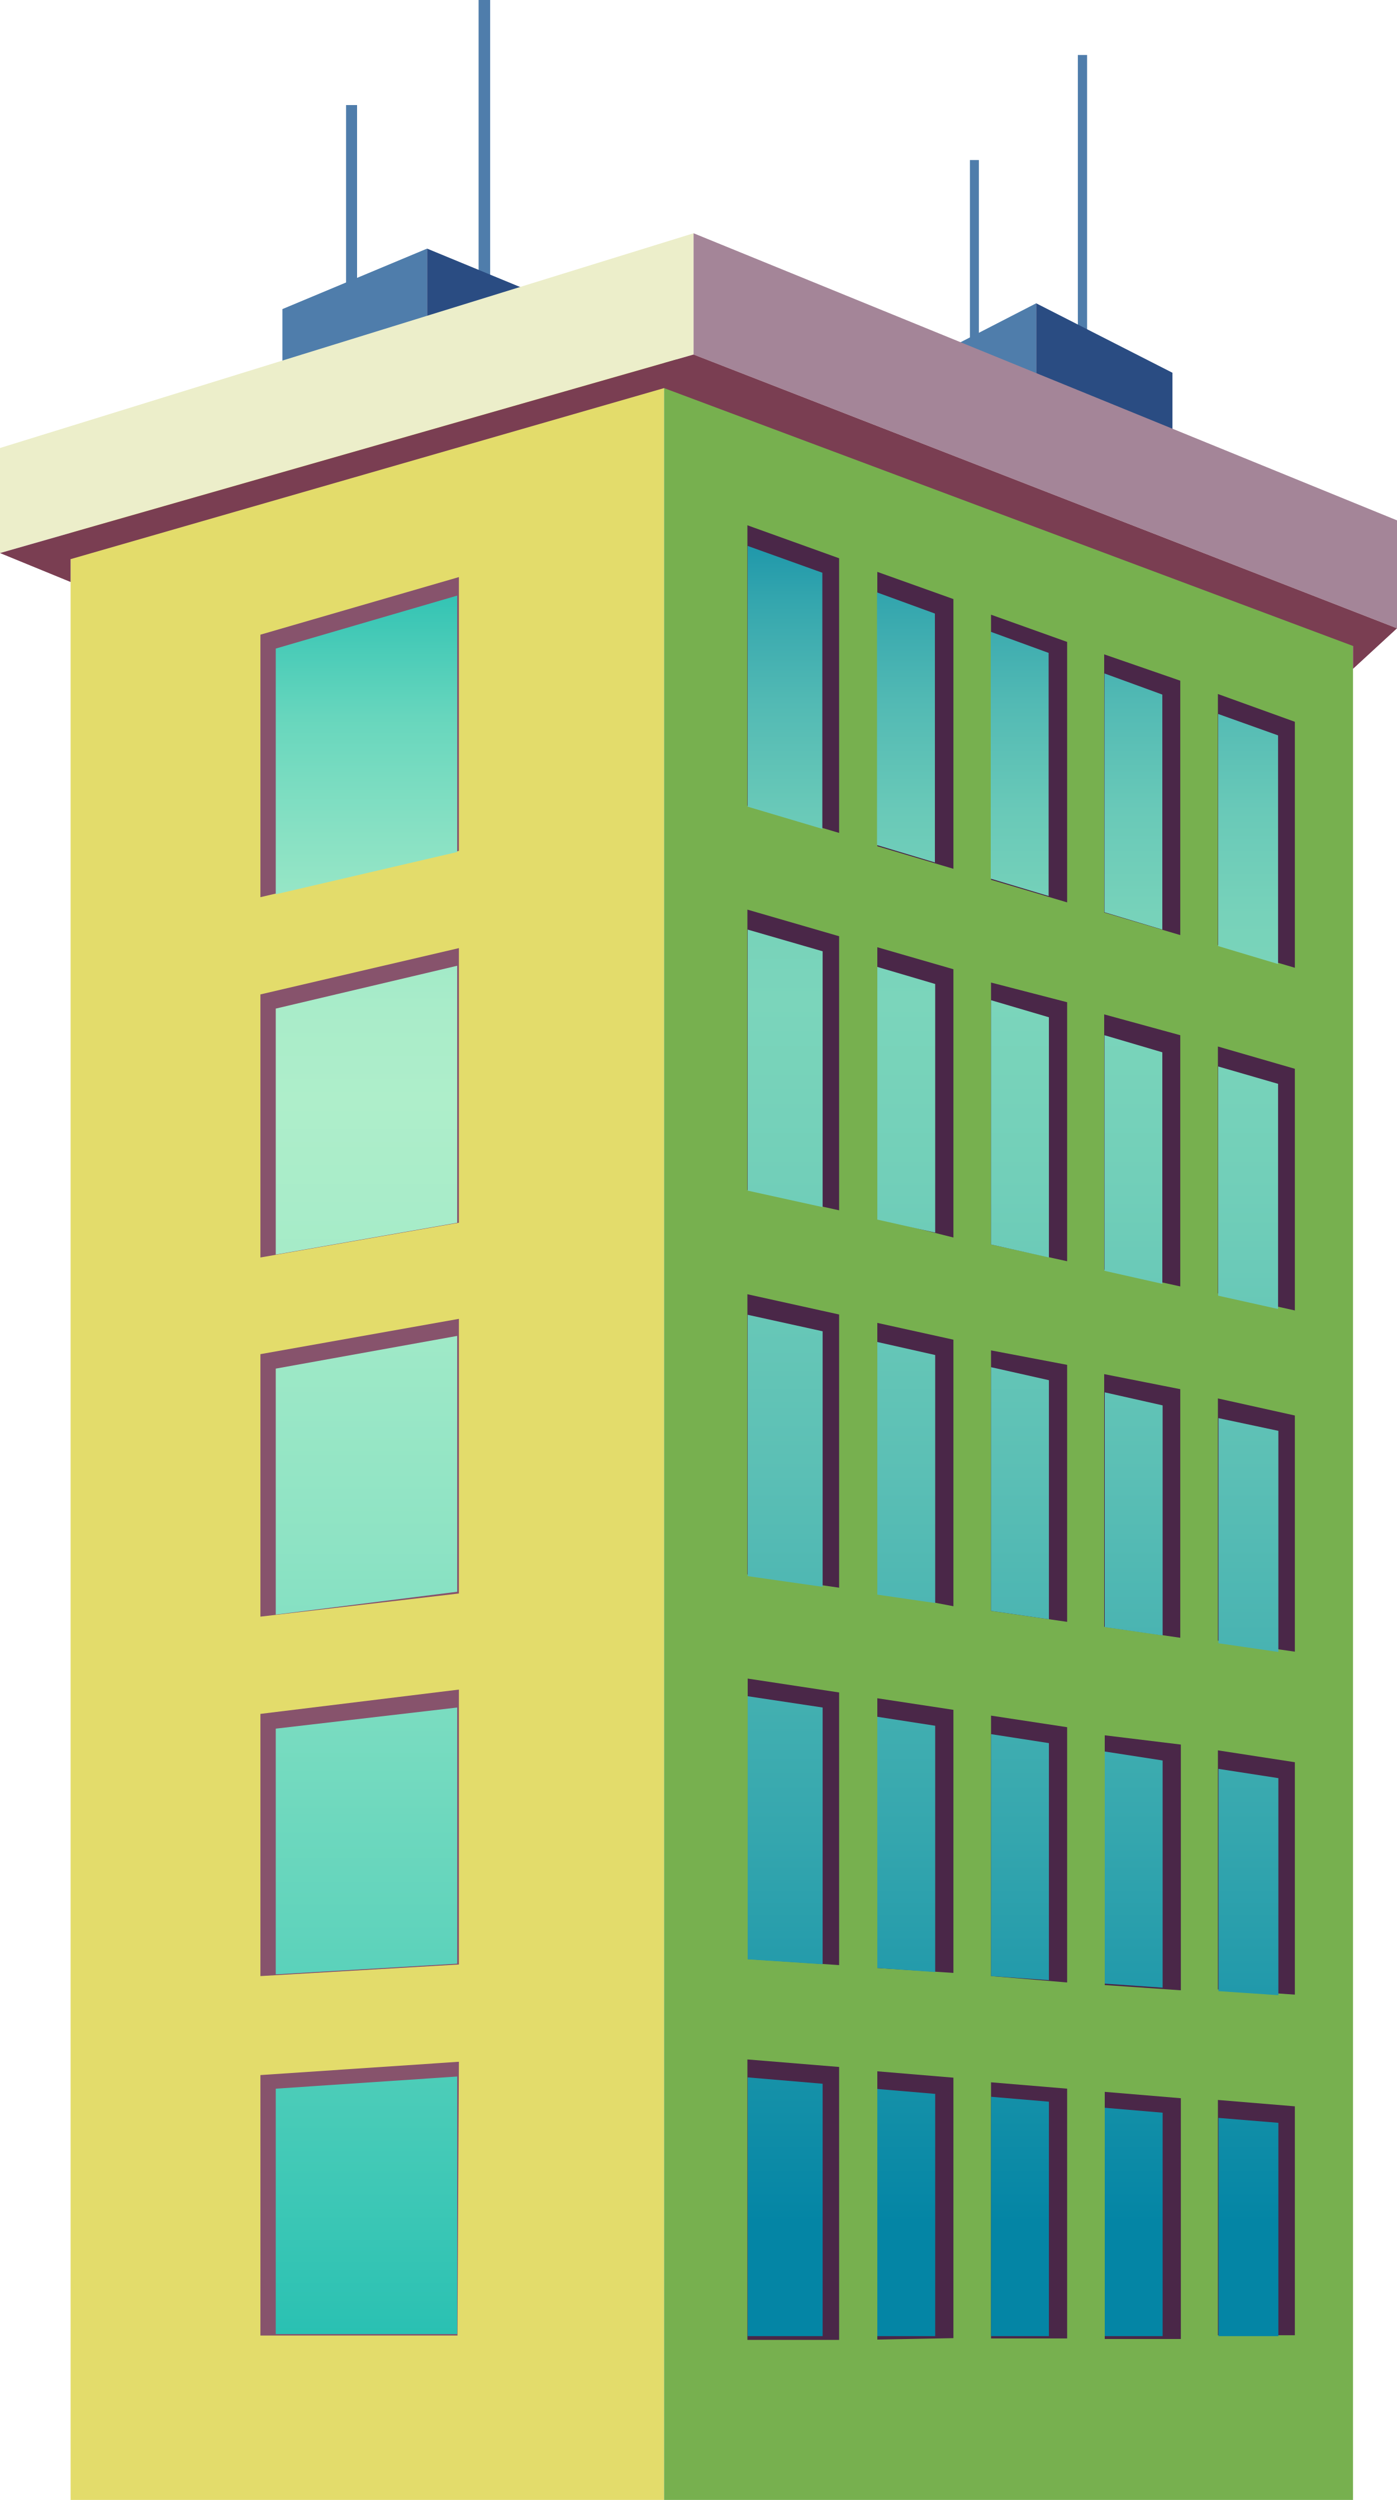
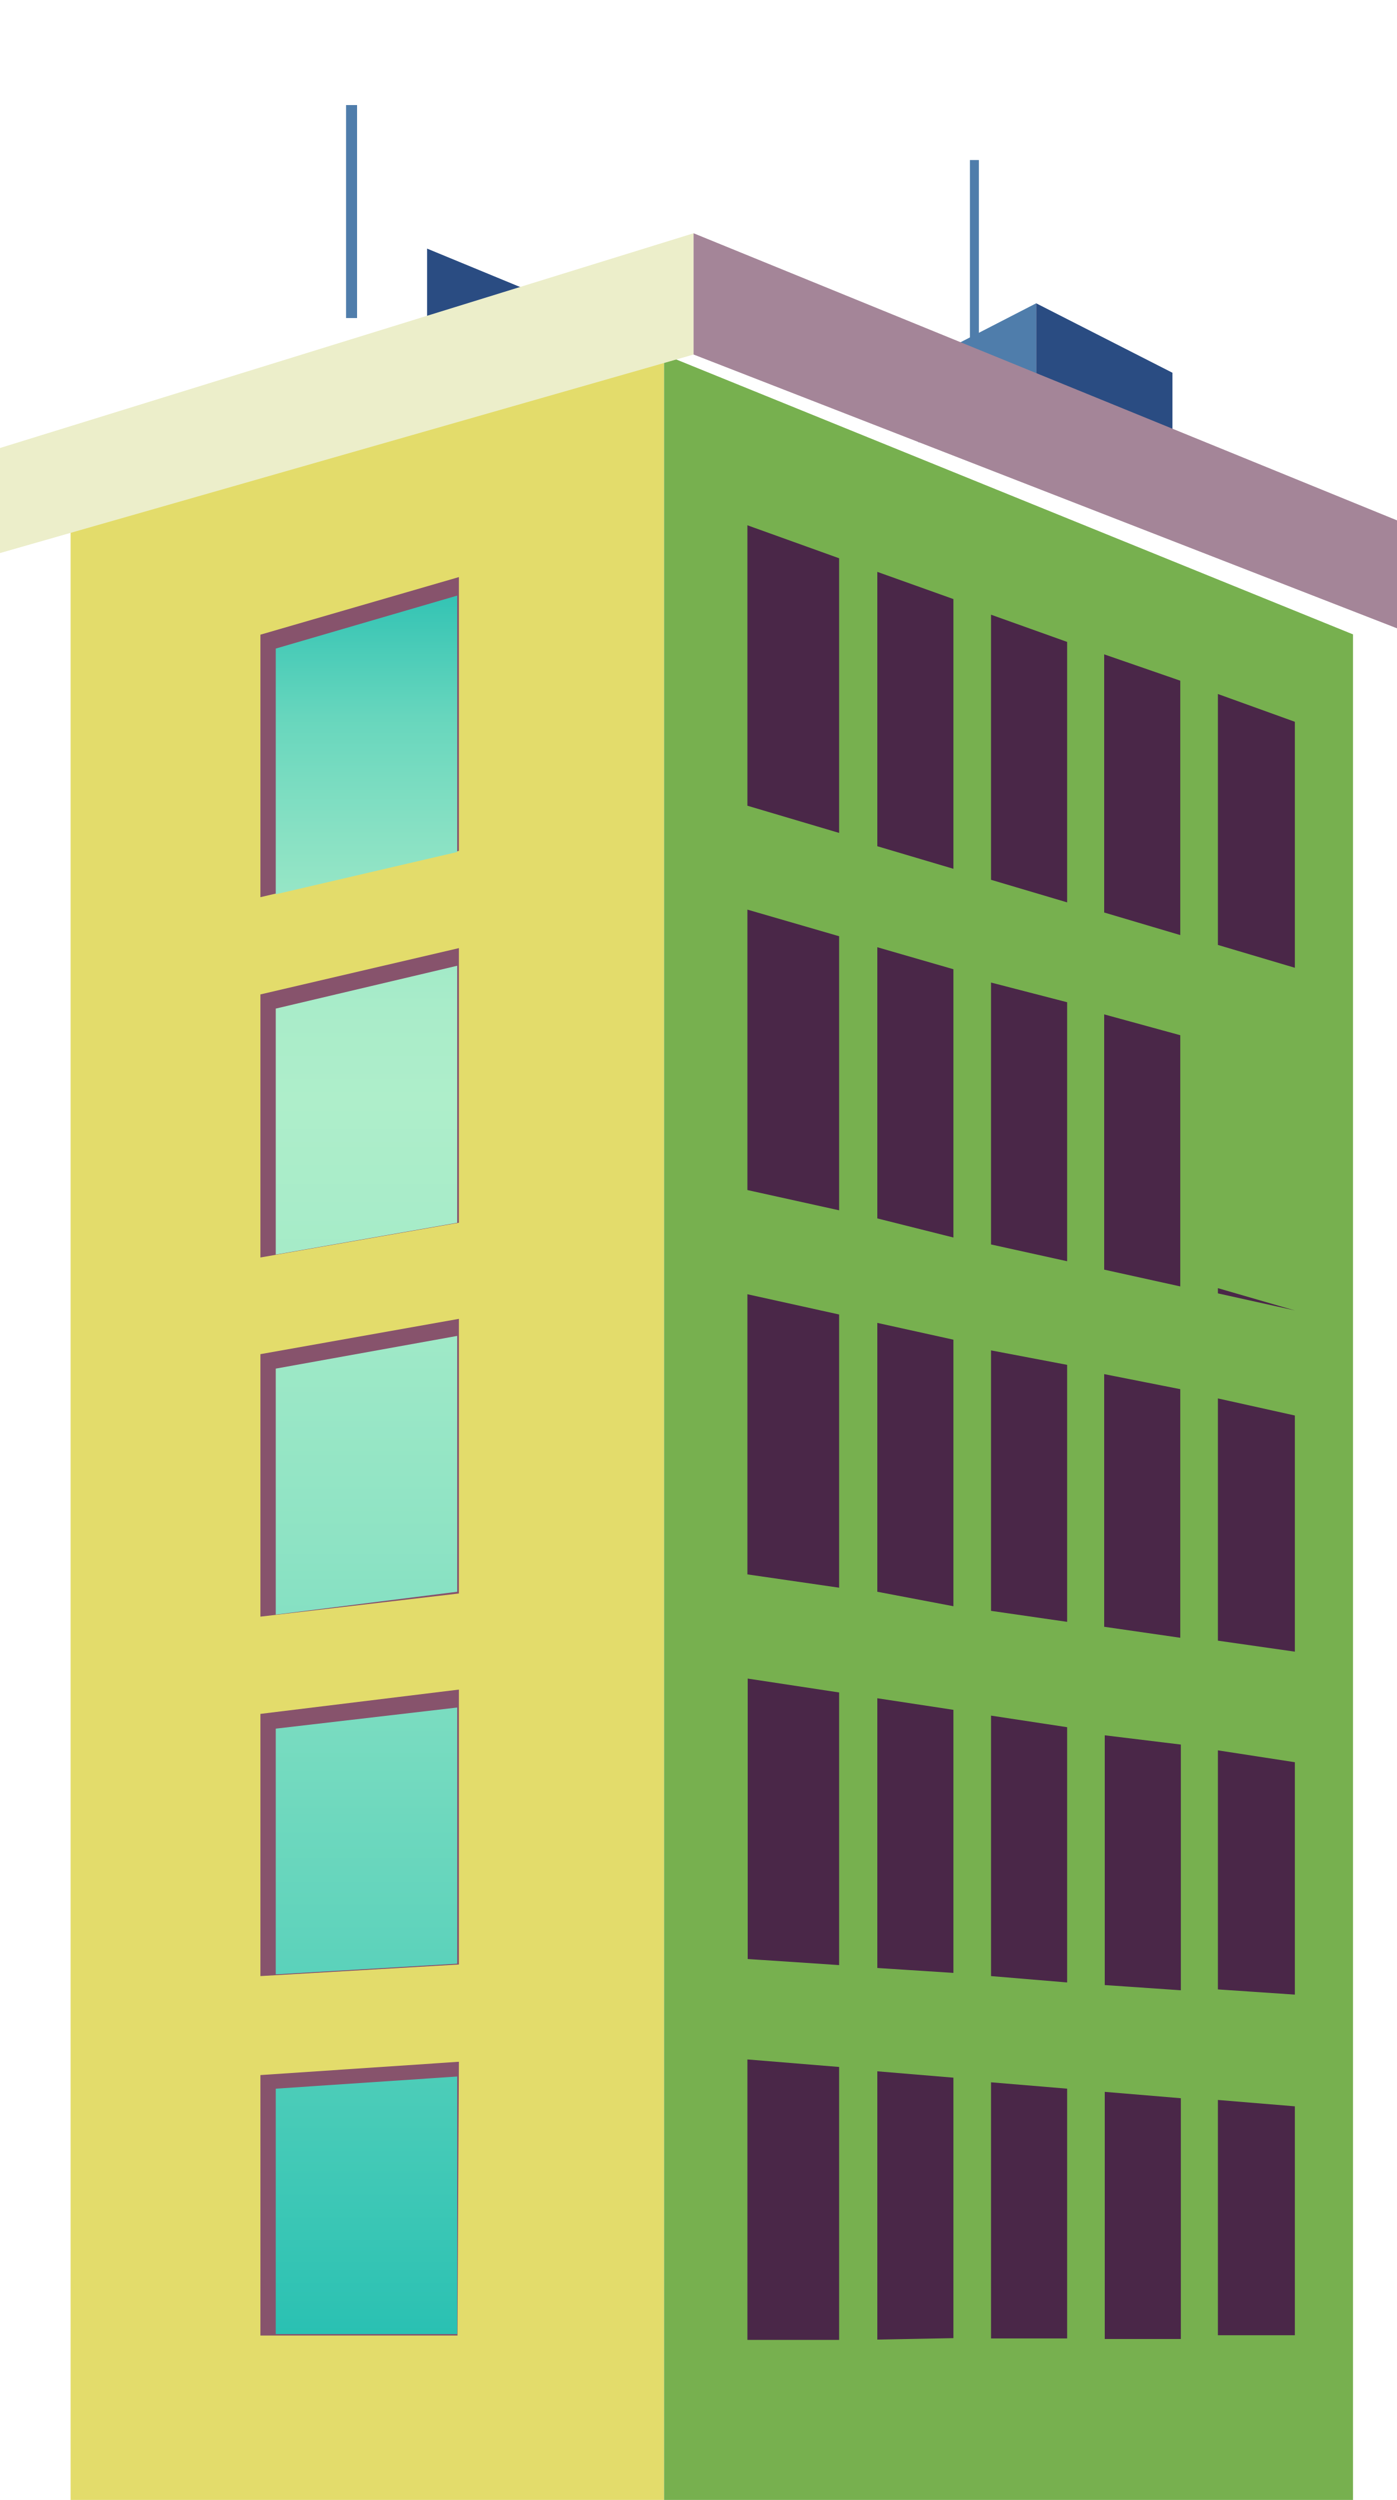
<svg xmlns="http://www.w3.org/2000/svg" id="Layer_1" data-name="Layer 1" viewBox="0 0 48.28 86.38">
  <defs>
    <style>.cls-1{fill:none;}.cls-2{fill:#4f7dab;}.cls-3{fill:#2a4c82;}.cls-4{fill:#e3dc6b;}.cls-5{fill:#77b04f;}.cls-6{fill:#eceeca;}.cls-7{fill:#a48598;}.cls-8{fill:#7a3e52;}.cls-9{fill:#87536c;}.cls-10{clip-path:url(#clip-path);}.cls-11{fill:url(#linear-gradient);}.cls-12{fill:#4a2748;}.cls-13{clip-path:url(#clip-path-2);}.cls-14{fill:url(#linear-gradient-2);}</style>
    <clipPath id="clip-path">
      <path class="cls-1" d="M9.53,72.17v8.48H15.8V71.75Zm0-12.44v8.49l6.27-.37V59Zm0-12.44v8.5L15.8,55V46.16Zm0-12.44v8.5l6.27-1.1V33.37Zm0-12.44V30.9l6.27-1.46V20.58Z" />
    </clipPath>
    <linearGradient id="linear-gradient" x1="-1005.03" y1="334.32" x2="-1004.03" y2="334.32" gradientTransform="matrix(0, 63.41, 63.41, 0, -21186.6, 63747.95)" gradientUnits="userSpaceOnUse">
      <stop offset="0" stop-color="#22beb1" />
      <stop offset="0.04" stop-color="#40c8b6" />
      <stop offset="0.09" stop-color="#67d6bd" />
      <stop offset="0.15" stop-color="#86e0c3" />
      <stop offset="0.2" stop-color="#9ce8c7" />
      <stop offset="0.25" stop-color="#a9ecc9" />
      <stop offset="0.3" stop-color="#aeeeca" />
      <stop offset="0.39" stop-color="#a5ebc8" />
      <stop offset="0.54" stop-color="#8ee3c4" />
      <stop offset="0.72" stop-color="#68d6bd" />
      <stop offset="0.94" stop-color="#33c4b4" />
      <stop offset="1" stop-color="#22beb1" />
    </linearGradient>
    <clipPath id="clip-path-2">
-       <path class="cls-1" d="M42.11,80.72l2.07,0V73.35l-2.07-.17Zm-3.93,0,2,0V73l-2-.17Zm-3.93,0,2,0v-8.1l-2-.17Zm-3.93,0,2,0V72.35l-2-.17Zm-4.48,0,2.59,0V72l-2.59-.22ZM42.11,68.8l2.07.14v-7.5l-2.07-.32Zm-3.93-.26,2,.14V60.83l-2-.31Zm-3.93-.26,2,.14V60.23l-2-.31ZM30.32,68l2,.14V59.63l-2-.31Zm-4.48-.3,2.59.17V59l-2.59-.39ZM42.11,56.78l2.07.3V49.44L42.11,49Zm-3.93-.56,2,.29V48.56l-2-.45Zm-3.93-.56,2,.29V47.69l-2-.45Zm-3.93-.56,2,.29V46.82l-2-.45Zm-4.48-.64,2.59.37V46l-2.59-.57Zm16.26-9.69,2.07.46V37.45l-2.07-.6Zm-3.93-.86,2,.45v-8l-2-.59ZM34.25,43l2,.45V35.15l-2-.59Zm-3.93-.86,2,.45V34l-2-.59Zm-4.48-1,2.59.57V32.87l-2.59-.75Zm16.26-8.45,2.07.62v-7.9l-2.07-.74Zm-3.93-1.17,2,.6V24l-2-.73Zm-3.93-1.16,2,.6v-8.4l-2-.73Zm-3.93-1.16,2,.6V21.2l-2-.73Zm-4.48-1.33,2.59.77V19.79l-2.59-.93Z" />
-     </clipPath>
+       </clipPath>
    <linearGradient id="linear-gradient-2" x1="-1005.17" y1="334.84" x2="-1004.17" y2="334.84" gradientTransform="matrix(0, 61.06, 61.06, 0, -20408.52, 61391.7)" gradientUnits="userSpaceOnUse">
      <stop offset="0" stop-color="#0485a5" />
      <stop offset="0.01" stop-color="#0d8ba7" />
      <stop offset="0.07" stop-color="#34a6ae" />
      <stop offset="0.13" stop-color="#53bab4" />
      <stop offset="0.19" stop-color="#69c9b8" />
      <stop offset="0.25" stop-color="#77d2ba" />
      <stop offset="0.3" stop-color="#7bd5bb" />
      <stop offset="0.4" stop-color="#72cfb9" />
      <stop offset="0.57" stop-color="#5bbfb5" />
      <stop offset="0.78" stop-color="#34a6ae" />
      <stop offset="1" stop-color="#0485a5" />
    </linearGradient>
  </defs>
  <title>house04</title>
  <rect class="cls-2" x="11.96" y="3.63" width="0.38" height="7.36" />
-   <rect class="cls-2" x="16.54" width="0.4" height="10.98" />
-   <polygon class="cls-2" points="9.76 10.68 9.76 13.38 14.76 13.38 14.76 8.59 9.76 10.68" />
  <polygon class="cls-3" points="14.76 8.59 20.55 10.98 20.55 13.38 14.76 13.38 14.76 8.59" />
  <rect class="cls-2" x="33.52" y="5.53" width="0.31" height="7.36" />
-   <rect class="cls-2" x="37.25" y="1.9" width="0.32" height="10.98" />
  <polygon class="cls-2" points="31.73 12.58 31.73 15.28 35.81 15.28 35.81 10.48 31.73 12.58" />
  <polygon class="cls-3" points="35.81 10.48 40.52 12.88 40.52 15.28 35.81 15.28 35.81 10.48" />
  <polygon class="cls-4" points="2.44 18.37 22.95 12.25 22.95 86.38 2.44 86.38 2.44 18.37" />
  <polygon class="cls-5" points="22.95 12.25 46.76 21.92 46.76 86.38 22.95 86.38 22.95 12.25" />
  <polygon class="cls-6" points="0 15.48 23.97 8.06 23.97 12.25 0 19.11 0 15.48" />
  <polygon class="cls-7" points="23.97 8.06 48.28 17.98 48.28 21.71 23.97 12.25 23.97 8.06" />
-   <polygon class="cls-8" points="0 19.11 23.97 12.25 48.28 21.71 46.76 23.11 46.76 22.32 22.95 13.41 2.44 19.32 2.44 20.11 0 19.11" />
  <path class="cls-9" d="M15.81,80.7H9v-9l6.86-.46ZM9,68.28l6.86-.4v-9.5L9,59.22ZM9,55.86l6.86-.8V45.57L9,46.79ZM9,43.45l6.86-1.2V32.76L9,34.36ZM9,21.93V31l6.86-1.6V19.94Z" />
  <g class="cls-10">
    <rect class="cls-11" x="9.53" y="20.58" width="6.27" height="60.07" />
  </g>
-   <path class="cls-12" d="M30.32,80.84V71.57l2.63.22v9Zm2.63-12.67V59.08l-2.63-.4V68Zm3.93,4-2.63-.22V80.8l2.63,0Zm3.93.33-2.63-.22v8.54l2.63,0Zm-7.86-17V46.29l-2.63-.58V55Zm3.93,13V59.68l-2.63-.4v9Zm1.3-8.54v8.63l2.63.18V60.28Zm-5.23-17.2V33.49l-2.63-.76V42.1Zm1.3,3.9v9l2.63.38V47.16Zm0-12.71V43l2.63.58V34.63Zm-3.93-4.71,2.63.78V20.7l-2.63-.94Zm3.93-8v9.16l2.63.78v-9ZM29,45.42l-3.17-.7V54.4l3.17.46Zm0,26-3.17-.26v9.69l3.17,0Zm13.09-2.68,2.66.18V60.89l-2.66-.41Zm0,11.95,2.66,0V72.78l-2.66-.22Zm0-24,2.66.38V48.91l-2.66-.59Zm0-12,2.66.59V36.93l-2.66-.77Zm0-20.71v8.67l2.66.79v-8.5ZM29,58.48,25.84,58v9.69L29,67.9Zm9.16-11v8.73l2.63.38V48Zm0-24.87v8.92l2.63.78V23.52Zm0,12.44v8.82l2.63.58V35.77ZM29,19.29l-3.17-1.14v9.69l3.17.94Zm0,13.06-3.17-.92v9.69l3.17.7Z" />
+   <path class="cls-12" d="M30.32,80.84V71.57l2.63.22v9Zm2.63-12.67V59.08l-2.63-.4V68Zm3.93,4-2.63-.22V80.8l2.63,0Zm3.93.33-2.63-.22v8.54l2.63,0Zm-7.86-17V46.29l-2.63-.58V55Zm3.93,13V59.68l-2.63-.4v9Zm1.3-8.54v8.63l2.63.18V60.28Zm-5.23-17.2V33.49l-2.63-.76V42.1Zm1.3,3.9v9l2.63.38V47.16Zm0-12.71V43l2.63.58V34.63Zm-3.93-4.71,2.63.78V20.7l-2.63-.94Zm3.93-8v9.16l2.63.78v-9ZM29,45.42l-3.17-.7V54.4l3.17.46Zm0,26-3.17-.26v9.69l3.17,0Zm13.09-2.68,2.66.18V60.89l-2.66-.41Zm0,11.95,2.66,0V72.78l-2.66-.22Zm0-24,2.66.38V48.91l-2.66-.59Zm0-12,2.66.59l-2.66-.77Zm0-20.71v8.67l2.66.79v-8.5ZM29,58.48,25.84,58v9.69L29,67.9Zm9.16-11v8.73l2.63.38V48Zm0-24.87v8.92l2.63.78V23.52Zm0,12.44v8.82l2.63.58V35.77ZM29,19.29l-3.17-1.14v9.69l3.17.94Zm0,13.06-3.17-.92v9.69l3.17.7Z" />
  <g class="cls-13">
    <rect class="cls-14" x="25.84" y="18.86" width="18.34" height="62.02" />
  </g>
</svg>